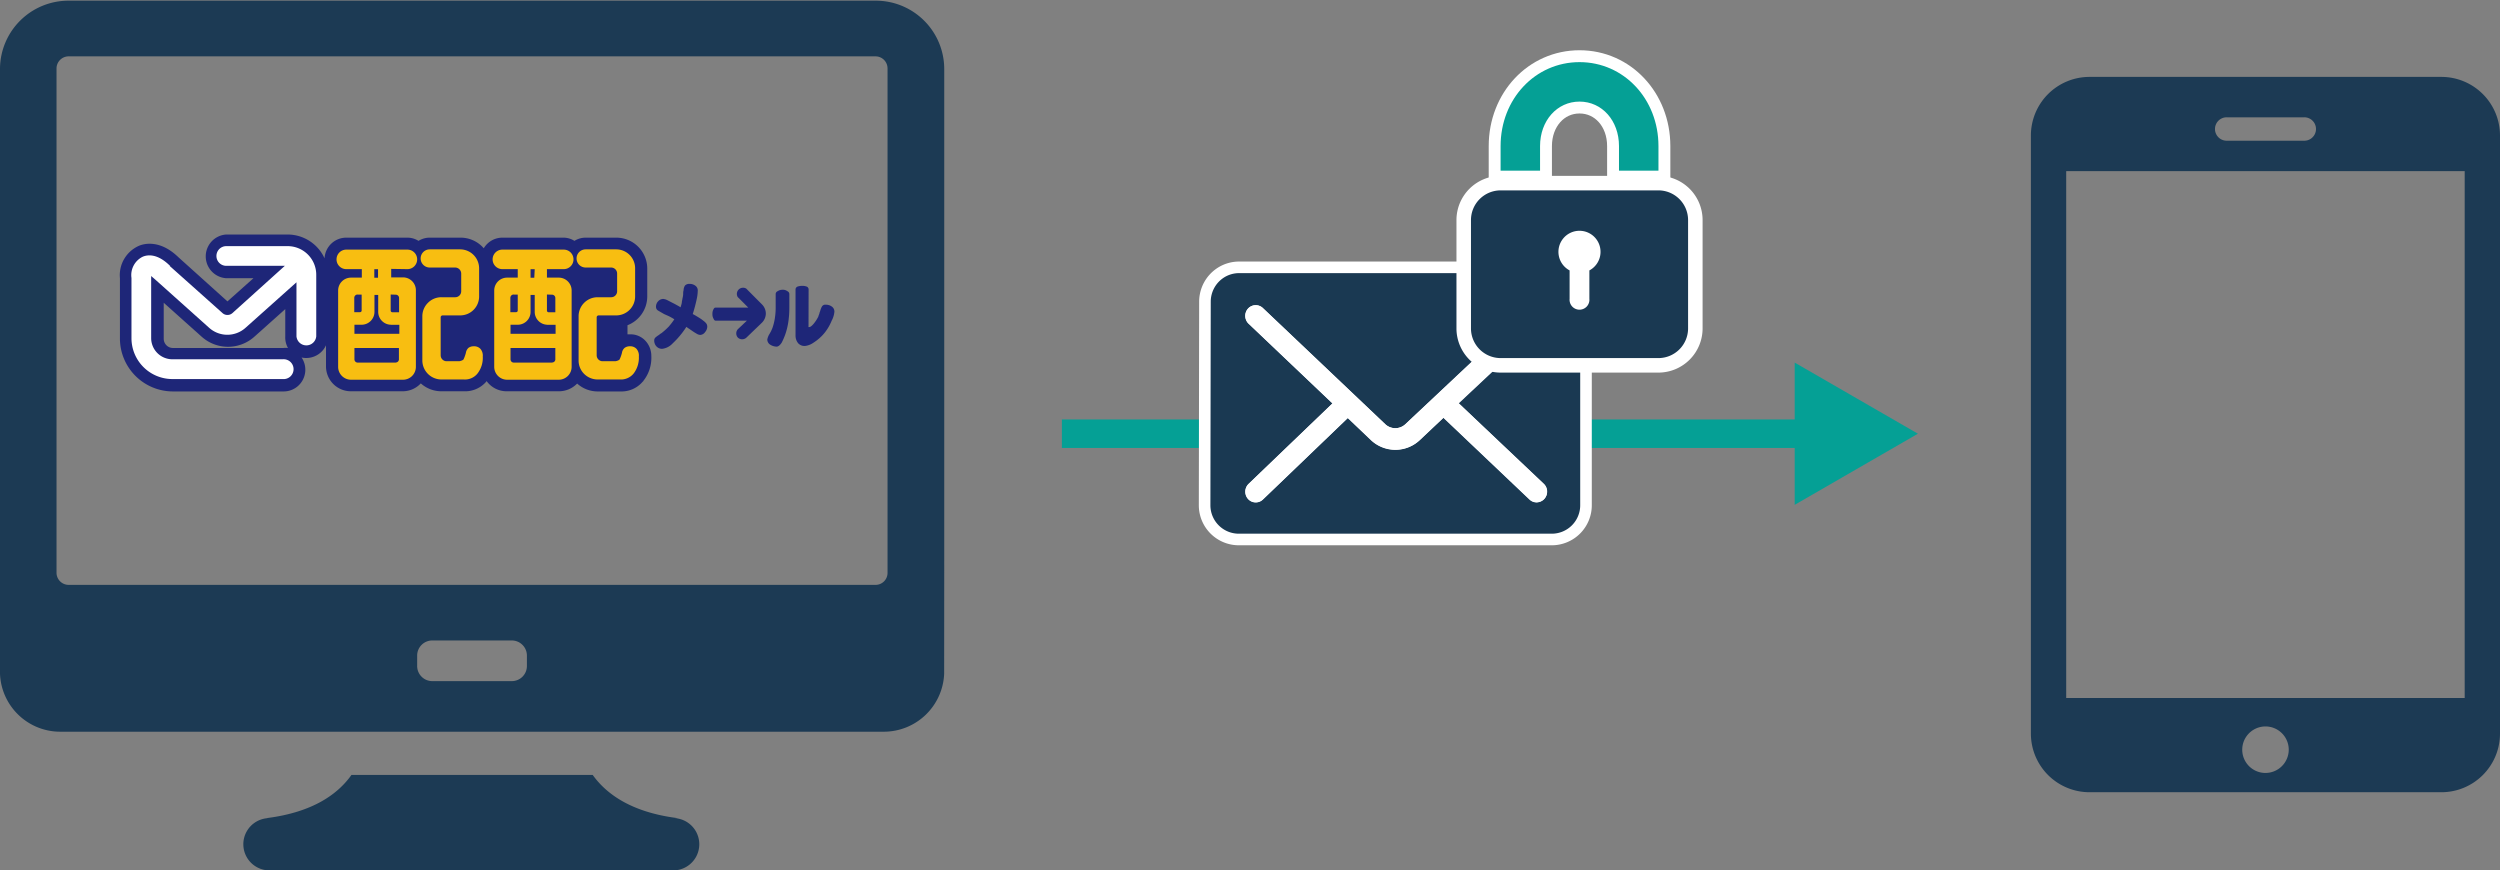
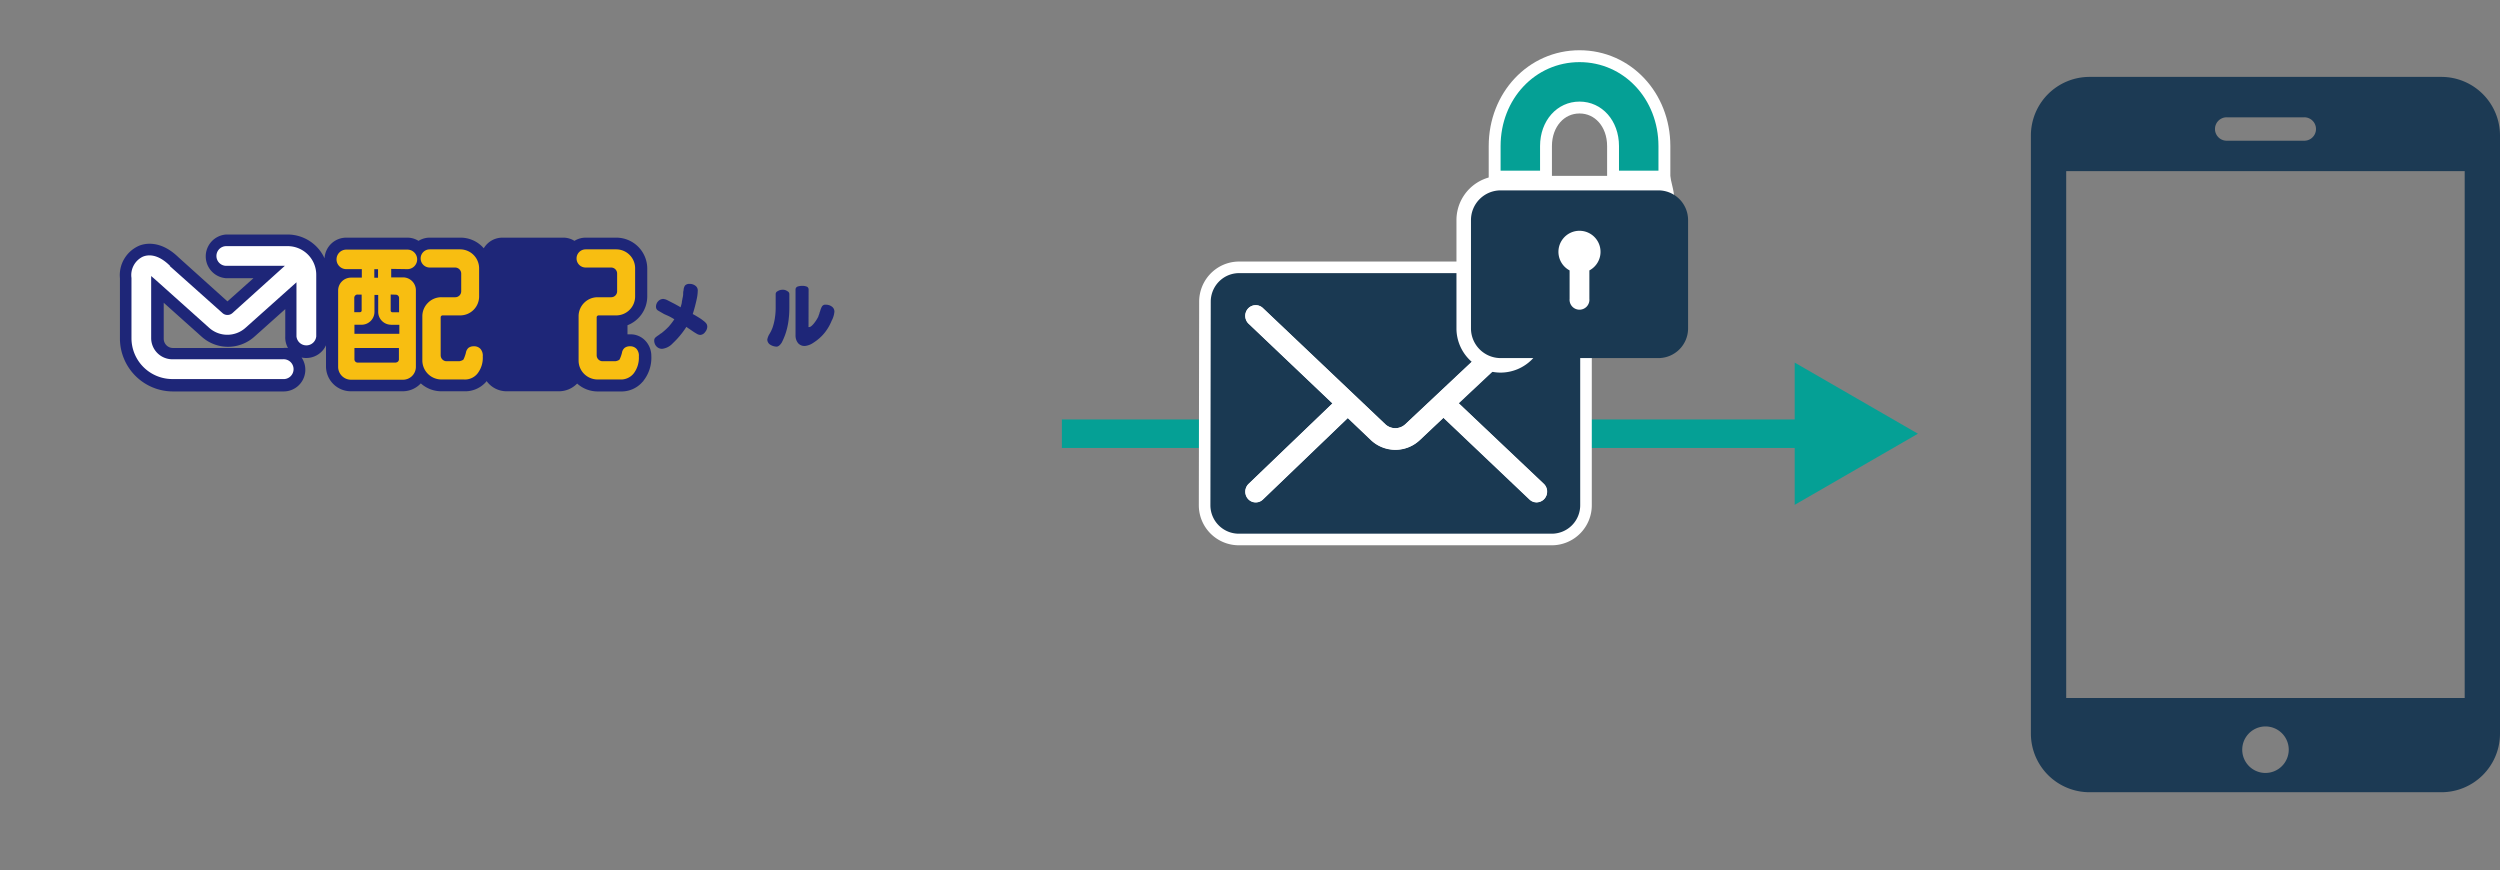
<svg xmlns="http://www.w3.org/2000/svg" viewBox="0 0 294.55 102.55">
  <rect x="0" y="0" width="294.55" height="102.55" fill="#808080" stroke="none" />
  <defs>
    <style>.cls-1,.cls-7{fill:none;}.cls-1{stroke:#05a095;stroke-width:3.36px;}.cls-1,.cls-3,.cls-6,.cls-7{stroke-miterlimit:10;}.cls-2{fill:#05a095;}.cls-3,.cls-4,.cls-6{fill:#1a3952;}.cls-3,.cls-6,.cls-7{stroke:#fff;}.cls-3{stroke-width:2.73px;}.cls-5{fill:#fff;}.cls-6{stroke-width:3.42px;}.cls-7{stroke-width:2.8px;}.cls-8{fill:#1c3a54;}.cls-9{fill:#1e2678;}.cls-10{fill:#1d2086;}.cls-11{fill:#f8be11;}</style>
  </defs>
  <title>authority_img_6</title>
  <g id="レイヤー_2" data-name="レイヤー 2">
    <g id="レイヤー_1-2" data-name="レイヤー 1">
      <line class="cls-1" x1="125.11" y1="51.1" x2="213.9" y2="51.1" />
      <polygon class="cls-2" points="211.45 59.48 225.97 51.1 211.45 42.72 211.45 59.48" />
      <path class="cls-3" d="M142.61,59.53A3.35,3.35,0,0,0,146,62.88h36.83a3.35,3.35,0,0,0,3.35-3.35v-24a3.35,3.35,0,0,0-3.35-3.35H146a3.33,3.33,0,0,0-1.87.57,3.38,3.38,0,0,0-1.48,2.78Zm39.33-.73a1.27,1.27,0,0,1-.91.4,1.21,1.21,0,0,1-.83-.34l-10.14-9.63-2.82,2.66a4.19,4.19,0,0,1-5.69,0l-2.76-2.63-10,9.6a1.21,1.21,0,0,1-1.74-.05,1.28,1.28,0,0,1,.05-1.78L157,47.53l-9.89-9.4a1.28,1.28,0,0,1-.06-1.77,1.22,1.22,0,0,1,1.74-.07L163.23,50a1.73,1.73,0,0,0,2.33,0l14.6-13.75a1.21,1.21,0,0,1,1.74.07,1.28,1.28,0,0,1-.07,1.78l-10,9.38,10,9.5A1.28,1.28,0,0,1,181.94,58.8Z" />
      <path class="cls-4" d="M142.61,59.53A3.35,3.35,0,0,0,146,62.88h36.83a3.35,3.35,0,0,0,3.35-3.35v-24a3.35,3.35,0,0,0-3.35-3.35H146a3.33,3.33,0,0,0-1.87.57,3.38,3.38,0,0,0-1.48,2.78Zm39.33-.73a1.27,1.27,0,0,1-.91.4,1.21,1.21,0,0,1-.83-.34l-10.14-9.63-2.82,2.66a4.19,4.19,0,0,1-5.69,0l-2.76-2.63-10,9.6a1.21,1.21,0,0,1-1.74-.05,1.28,1.28,0,0,1,.05-1.78L157,47.53l-9.89-9.4a1.28,1.28,0,0,1-.06-1.77,1.22,1.22,0,0,1,1.74-.07L163.23,50a1.73,1.73,0,0,0,2.33,0l14.6-13.75a1.21,1.21,0,0,1,1.74.07,1.28,1.28,0,0,1-.07,1.78l-10,9.38,10,9.5A1.28,1.28,0,0,1,181.94,58.8Z" />
      <path class="cls-5" d="M171.87,47.52l10-9.38a1.28,1.28,0,0,0,.07-1.78,1.21,1.21,0,0,0-1.74-.07L165.56,50a1.73,1.73,0,0,1-2.33,0L148.78,36.29a1.22,1.22,0,0,0-1.74.07,1.28,1.28,0,0,0,.06,1.77l9.89,9.4L147.12,57a1.28,1.28,0,0,0-.05,1.78,1.21,1.21,0,0,0,1.74.05l10-9.6,2.76,2.63a4.19,4.19,0,0,0,5.69,0l2.82-2.66,10.14,9.63a1.21,1.21,0,0,0,.83.34,1.26,1.26,0,0,0,.84-2.18Z" />
-       <path class="cls-6" d="M195.4,22.43H176.8a3.5,3.5,0,0,0-3.49,3.49V38.7a3.5,3.5,0,0,0,3.49,3.49h18.6a3.5,3.5,0,0,0,3.49-3.49V25.92A3.5,3.5,0,0,0,195.4,22.43Zm-8.14,9.43v3.35a1.17,1.17,0,1,1-2.33,0V31.86a2.48,2.48,0,1,1,2.33,0Z" />
+       <path class="cls-6" d="M195.4,22.43H176.8a3.5,3.5,0,0,0-3.49,3.49V38.7a3.5,3.5,0,0,0,3.49,3.49a3.5,3.5,0,0,0,3.49-3.49V25.92A3.5,3.5,0,0,0,195.4,22.43Zm-8.14,9.43v3.35a1.17,1.17,0,1,1-2.33,0V31.86a2.48,2.48,0,1,1,2.33,0Z" />
      <path class="cls-5" d="M184.93,31.86v3.35a1.17,1.17,0,1,0,2.33,0V31.86a2.45,2.45,0,0,0,1.31-2.17,2.47,2.47,0,1,0-3.64,2.17Z" />
      <path class="cls-4" d="M195.4,22.43H176.8a3.5,3.5,0,0,0-3.49,3.49V38.7a3.5,3.5,0,0,0,3.49,3.49h18.6a3.5,3.5,0,0,0,3.49-3.49V25.92A3.5,3.5,0,0,0,195.4,22.43Zm-8.14,9.43v3.35a1.17,1.17,0,1,1-2.33,0V31.86a2.48,2.48,0,1,1,2.33,0Z" />
      <path class="cls-7" d="M195.4,20.11h-4.65v-2.9c0-3-2-5.24-4.65-5.24s-4.65,2.25-4.65,5.24v2.9H176.8v-2.9c0-5.55,4.08-9.89,9.3-9.89s9.3,4.34,9.3,9.89Z" />
      <path class="cls-2" d="M195.4,20.11h-4.65v-2.9c0-3-2-5.24-4.65-5.24s-4.65,2.25-4.65,5.24v2.9H176.8v-2.9c0-5.55,4.08-9.89,9.3-9.89s9.3,4.34,9.3,9.89Z" />
      <path class="cls-8" d="M287.64,9.06H246.19A6.91,6.91,0,0,0,239.28,16V86.43a6.91,6.91,0,0,0,6.91,6.91h41.45a6.91,6.91,0,0,0,6.91-6.91V16A6.91,6.91,0,0,0,287.64,9.06Zm-25.29,4.76h9.14a1.38,1.38,0,0,1,0,2.76h-9.14a1.38,1.38,0,1,1,0-2.76Zm4.57,77.25a2.74,2.74,0,1,1,2.74-2.74A2.75,2.75,0,0,1,266.92,91.07Zm23.47-8.83H243.44V20.16h46.95Z" />
      <path class="cls-9" d="M79.45,37.62a6.77,6.77,0,0,0-.65-.37L78.24,37l-.69-.4a.5.5,0,0,1-.26-.46.91.91,0,0,1,.26-.65.81.81,0,0,1,.59-.27,1.32,1.32,0,0,1,.53.17l.82.42.31.17a3.21,3.21,0,0,1,.38.23,5.26,5.26,0,0,0,.15-.53c0-.17.06-.35.08-.52a2.53,2.53,0,0,0,.08-.48c0-.16,0-.32.05-.48a1.09,1.09,0,0,1,.16-.55.66.66,0,0,1,.53-.2,1.07,1.07,0,0,1,.72.23.68.68,0,0,1,.26.59,5,5,0,0,1-.13,1A18,18,0,0,1,81.62,37c.29.15.53.3.74.43a4.33,4.33,0,0,1,.51.36,1.61,1.61,0,0,1,.35.33.66.66,0,0,1,.11.36,1,1,0,0,1-.26.65.74.74,0,0,1-.56.33.86.86,0,0,1-.44-.15,6.62,6.62,0,0,1-.58-.37l-.29-.2a3.29,3.29,0,0,1-.33-.23,10.11,10.11,0,0,1-1.61,1.94A2,2,0,0,1,78,41.1a.91.91,0,0,1-.66-.29,1,1,0,0,1-.26-.69.46.46,0,0,1,.15-.36,2.74,2.74,0,0,1,.41-.3l.16-.13A1.26,1.26,0,0,0,78,39.2a7.66,7.66,0,0,0,.79-.72A8.3,8.3,0,0,0,79.45,37.62Z" />
-       <path class="cls-9" d="M89.79,35.88,87.92,34a.73.73,0,0,0-1,1l1.24,1.24H84.31c-.1,0-.18.06-.24.19a1,1,0,0,0-.13.56,1,1,0,0,0,.13.56c.06.15.14.23.24.23H88l-1.06,1a.74.74,0,0,0,0,1,.74.74,0,0,0,1,0L89.79,38A1.56,1.56,0,0,0,90.23,37,1.53,1.53,0,0,0,89.79,35.88Z" />
      <path class="cls-9" d="M93,36.31a11.26,11.26,0,0,1-.1,1.48,8.07,8.07,0,0,1-.39,1.64,7.8,7.8,0,0,1-.4.92c-.22.35-.44.51-.66.49a1.5,1.5,0,0,1-.75-.26.75.75,0,0,1-.3-.56,1.84,1.84,0,0,1,.23-.62,4.25,4.25,0,0,0,.4-.82,6.58,6.58,0,0,0,.26-1.06,8,8,0,0,0,.1-1.28V34.63a.37.37,0,0,1,.23-.32,1,1,0,0,1,.59-.17.85.85,0,0,1,.56.17.37.37,0,0,1,.23.32Zm2.26,2.1a.25.25,0,0,0,0,.12.11.11,0,0,0,.1,0c.11,0,.26-.11.46-.33a4.43,4.43,0,0,0,.59-.89,3,3,0,0,1,.13-.36c0-.11.07-.22.1-.33a2,2,0,0,1,.21-.52.45.45,0,0,1,.44-.2,1.18,1.18,0,0,1,.73.23.72.72,0,0,1,.29.59,2.75,2.75,0,0,1-.33,1.08,5.63,5.63,0,0,1-.88,1.48,5.43,5.43,0,0,1-1.25,1.09,2.14,2.14,0,0,1-1,.39,1,1,0,0,1-.82-.33,1.44,1.44,0,0,1-.3-.95V34.08a.38.38,0,0,1,.2-.3,1.61,1.61,0,0,1,.59-.1,1.37,1.37,0,0,1,.56.1.37.37,0,0,1,.19.3Z" />
      <path class="cls-10" d="M75.71,45l.06-.07,0,.06Z" />
      <path class="cls-9" d="M76.07,40.18a2.4,2.4,0,0,0-1.87-.79h-.27V38.32a3.65,3.65,0,0,0,2.33-3.39V31.62A3.65,3.65,0,0,0,72.61,28H69a2.48,2.48,0,0,0-1.32.38A2.44,2.44,0,0,0,66.42,28H59.19A2.55,2.55,0,0,0,57,29.25l-.2-.21A3.61,3.61,0,0,0,54.21,28H50.63a2.46,2.46,0,0,0-1.32.38A2.47,2.47,0,0,0,48,28H40.8a2.56,2.56,0,0,0-2.56,2.44,4.79,4.79,0,0,0-4.35-2.81H26.66a2.58,2.58,0,0,0,0,5.15h3.2L26.8,35.51,21,30.29h0c-2.12-2.05-4-1.61-4.65-1.32a3.78,3.78,0,0,0-2.22,3.81v2.29s0,.07,0,.11h0v4.71a6.25,6.25,0,0,0,6.24,6.23h13a2.56,2.56,0,0,0,2.16-4,2.51,2.51,0,0,0,.55.06,2.56,2.56,0,0,0,2.33-1.5v2.5a2.93,2.93,0,0,0,2.93,2.92h6.1a2.9,2.9,0,0,0,2.07-.86l.07-.07a3.61,3.61,0,0,0,2.42.93h2.65a3.29,3.29,0,0,0,2.67-1.17l0,0h0l0,0h0l0-.05a2.9,2.9,0,0,0,2.37,1.22h6.1A3,3,0,0,0,68,45.19a3.61,3.61,0,0,0,2.42.93h2.65a3.29,3.29,0,0,0,2.67-1.17,4.37,4.37,0,0,0,1-3A2.62,2.62,0,0,0,76.07,40.18ZM33.38,41h-13a1.09,1.09,0,0,1-1.09-1.08V35.67l4.47,4,0,0a4.65,4.65,0,0,0,6.21,0l0,0,3.64-3.25v3.21A2.56,2.56,0,0,0,33.93,41,2.51,2.51,0,0,0,33.38,41Z" />
      <path class="cls-11" d="M56.61,41.11a1,1,0,0,0-.8-.31,1,1,0,0,0-.62.19,1,1,0,0,0-.3.58,4.37,4.37,0,0,1-.27.76c-.08.15-.5.23-.5.23h-1.5a.7.7,0,0,1-.7-.7V37.4a.23.23,0,0,1,.23-.24h2.06a2.23,2.23,0,0,0,2.24-2.23V31.62a2.24,2.24,0,0,0-2.24-2.24H50.63a1.07,1.07,0,1,0,0,2.14h3a.72.72,0,0,1,.71.7v2.1a.7.7,0,0,1-.7.7H52a2.2,2.2,0,0,0-1.58.66,2.22,2.22,0,0,0-.66,1.58v5.21A2.25,2.25,0,0,0,52,44.71h2.65a1.89,1.89,0,0,0,1.6-.69A3,3,0,0,0,56.88,42,1.21,1.21,0,0,0,56.61,41.11Z" />
      <path class="cls-11" d="M48,31.71a1.15,1.15,0,1,0,0-2.3H40.8a1.15,1.15,0,1,0,0,2.3h1.83v1H41.35a1.52,1.52,0,0,0-1.51,1.52v9a1.52,1.52,0,0,0,1.51,1.51h6.1A1.52,1.52,0,0,0,49,43.2v-9a1.52,1.52,0,0,0-1.51-1.52h-1.4v-1Zm-5.88,3h.49v1.88a.19.19,0,0,1-.19.19h-.68V35.09A.39.39,0,0,1,42.14,34.7Zm3.93,3.56h1v1.06H41.76V38.26h.85a1.52,1.52,0,0,0,1.51-1.51v-2h.44v2A1.52,1.52,0,0,0,46.07,38.26Zm.58,4.45H42.14a.38.38,0,0,1-.38-.39V41H47v1.29A.38.38,0,0,1,46.65,42.71Zm0-8a.39.39,0,0,1,.39.39v1.68h-.8a.2.2,0,0,1-.19-.19V34.7Zm-2.09-2h-.44v-1h.44Z" />
      <path class="cls-11" d="M75,41.11a1,1,0,0,0-.8-.31,1,1,0,0,0-.61.19.94.94,0,0,0-.31.58,4.37,4.37,0,0,1-.27.76c-.07.15-.49.23-.49.23H71a.7.7,0,0,1-.7-.7V37.4a.23.23,0,0,1,.23-.24h2.07a2.23,2.23,0,0,0,2.23-2.23V31.62a2.23,2.23,0,0,0-2.23-2.24H69a1.07,1.07,0,1,0,0,2.14h3a.71.71,0,0,1,.71.7v2.1a.7.7,0,0,1-.7.7H70.4a2.24,2.24,0,0,0-2.23,2.24v5.21a2.22,2.22,0,0,0,.65,1.58,2.26,2.26,0,0,0,1.58.66h2.65A1.92,1.92,0,0,0,74.66,44,3.05,3.05,0,0,0,75.27,42,1.21,1.21,0,0,0,75,41.11Z" />
-       <path class="cls-11" d="M66.42,31.71a1.15,1.15,0,0,0,0-2.3H59.19a1.15,1.15,0,1,0,0,2.3H61v1H59.74a1.52,1.52,0,0,0-1.51,1.52v9a1.52,1.52,0,0,0,1.51,1.51h6.1a1.52,1.52,0,0,0,1.51-1.51v-9a1.52,1.52,0,0,0-1.51-1.52h-1.4v-1Zm-5.88,3H61v1.88a.19.19,0,0,1-.19.19h-.68V35.09A.39.39,0,0,1,60.54,34.7Zm3.92,3.56h1v1.06H60.15V38.26H61a1.51,1.51,0,0,0,1.51-1.51v-2H63v2A1.52,1.52,0,0,0,64.46,38.26Zm.59,4.45H60.54a.38.38,0,0,1-.39-.39V41h5.28v1.29A.38.38,0,0,1,65.05,42.71Zm0-8a.39.39,0,0,1,.38.39v1.68h-.8a.2.2,0,0,1-.19-.19V34.7Zm-2.1-2h-.44v-1H63Z" />
      <path class="cls-5" d="M33.89,29H26.66a1.16,1.16,0,0,0,0,2.32h6.9L27.37,36.9a.88.88,0,0,1-1.14,0L20,31.34l.05,0c-1.5-1.5-2.66-1.33-3.22-1.1a2.41,2.41,0,0,0-1.34,2.51v7.09a4.82,4.82,0,0,0,4.82,4.82h13a1.17,1.17,0,1,0,0-2.33h-13a2.5,2.5,0,0,1-2.5-2.49V32.52l.63.55,6.2,5.55,0,0a3.21,3.21,0,0,0,4.29,0h0l6-5.36v6.37a1.17,1.17,0,0,0,2.33,0V32.4A3.37,3.37,0,0,0,33.89,29Z" />
-       <path class="cls-8" d="M79.31,96.39h.52c-5.49-.69-8.42-2.88-10-5.09H41.41c-1.56,2.21-4.49,4.4-10,5.09h.34a3.08,3.08,0,1,0,0,6.16H79.31a3.08,3.08,0,1,0,0-6.16Z" />
-       <path class="cls-8" d="M111.25,66.08v-58a8.06,8.06,0,0,0-8.08-8H8.08A8.07,8.07,0,0,0,0,8.05V79.39a7.1,7.1,0,0,0,7.12,6.82h97a7.12,7.12,0,0,0,7.12-6.82ZM62.08,78.48a1.78,1.78,0,0,1-1.78,1.77H50.93a1.78,1.78,0,0,1-1.78-1.77V77.24a1.78,1.78,0,0,1,1.78-1.78H60.3a1.78,1.78,0,0,1,1.78,1.78Zm41.09-9.57H8.08A1.43,1.43,0,0,1,6.66,67.5V8.05A1.43,1.43,0,0,1,8.08,6.64h95.07a1.42,1.42,0,0,1,1.42,1.41V67.5a1.41,1.41,0,0,1-1.4,1.41Z" />
    </g>
  </g>
</svg>